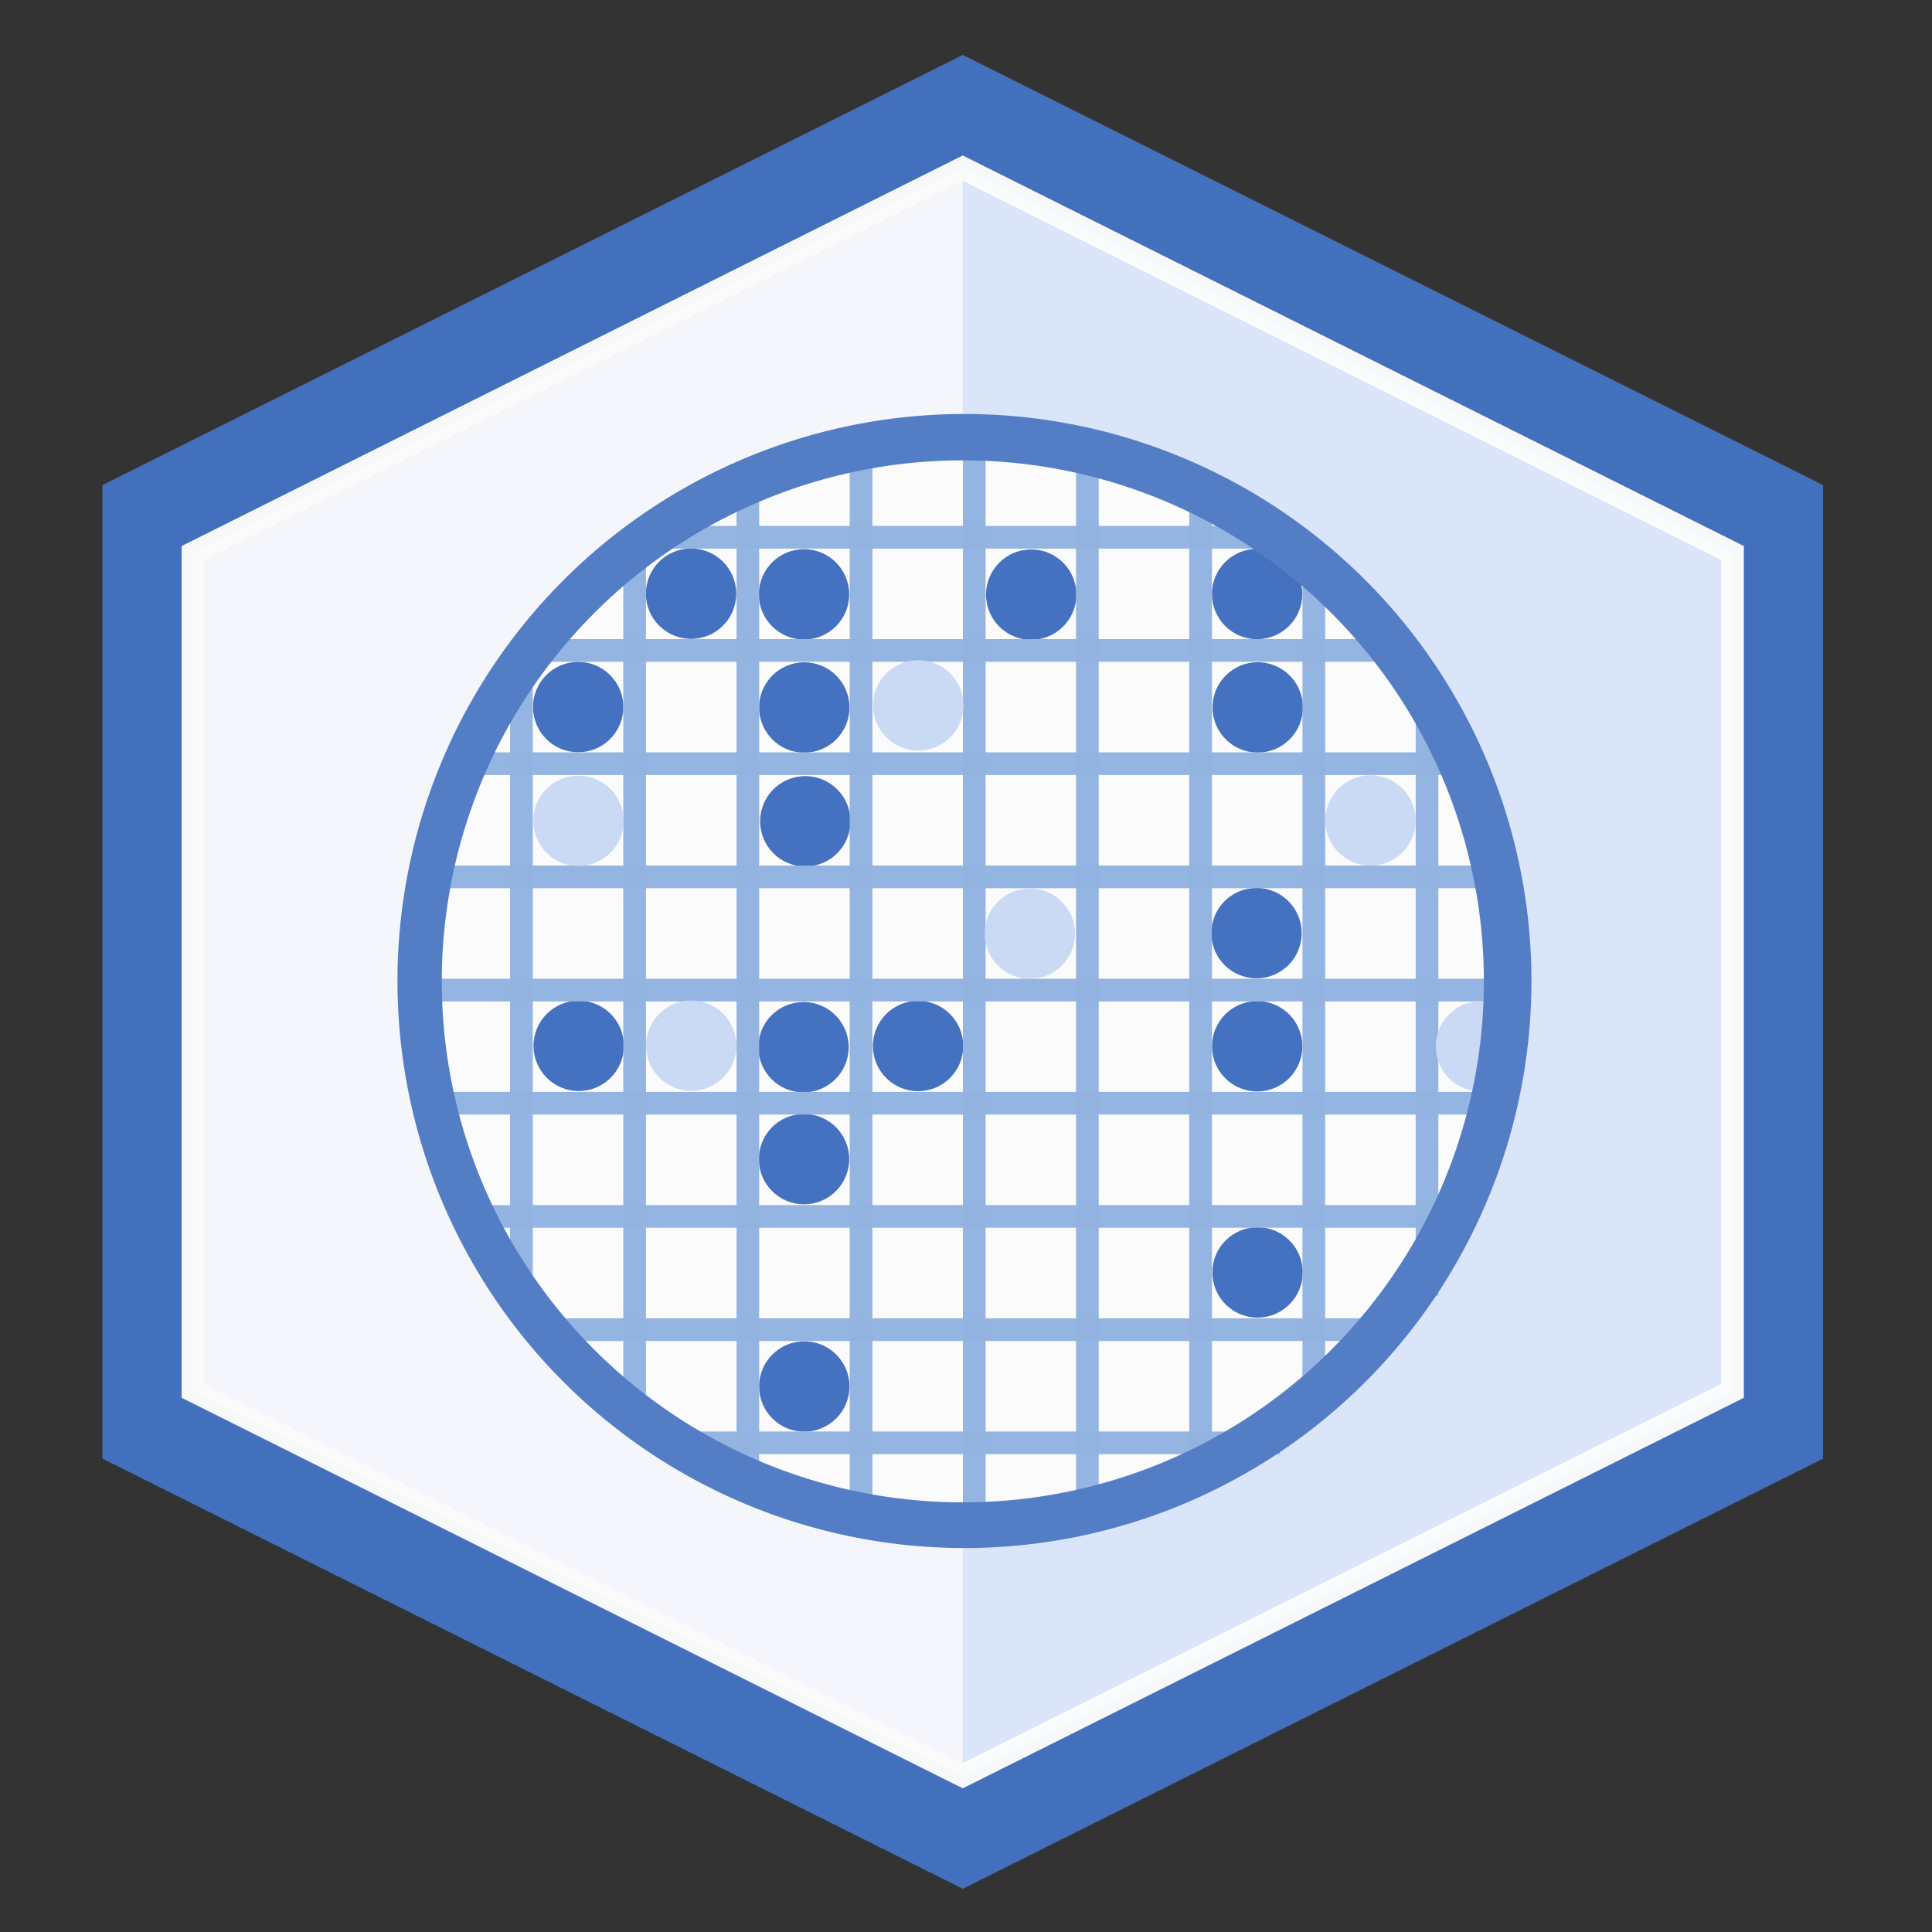
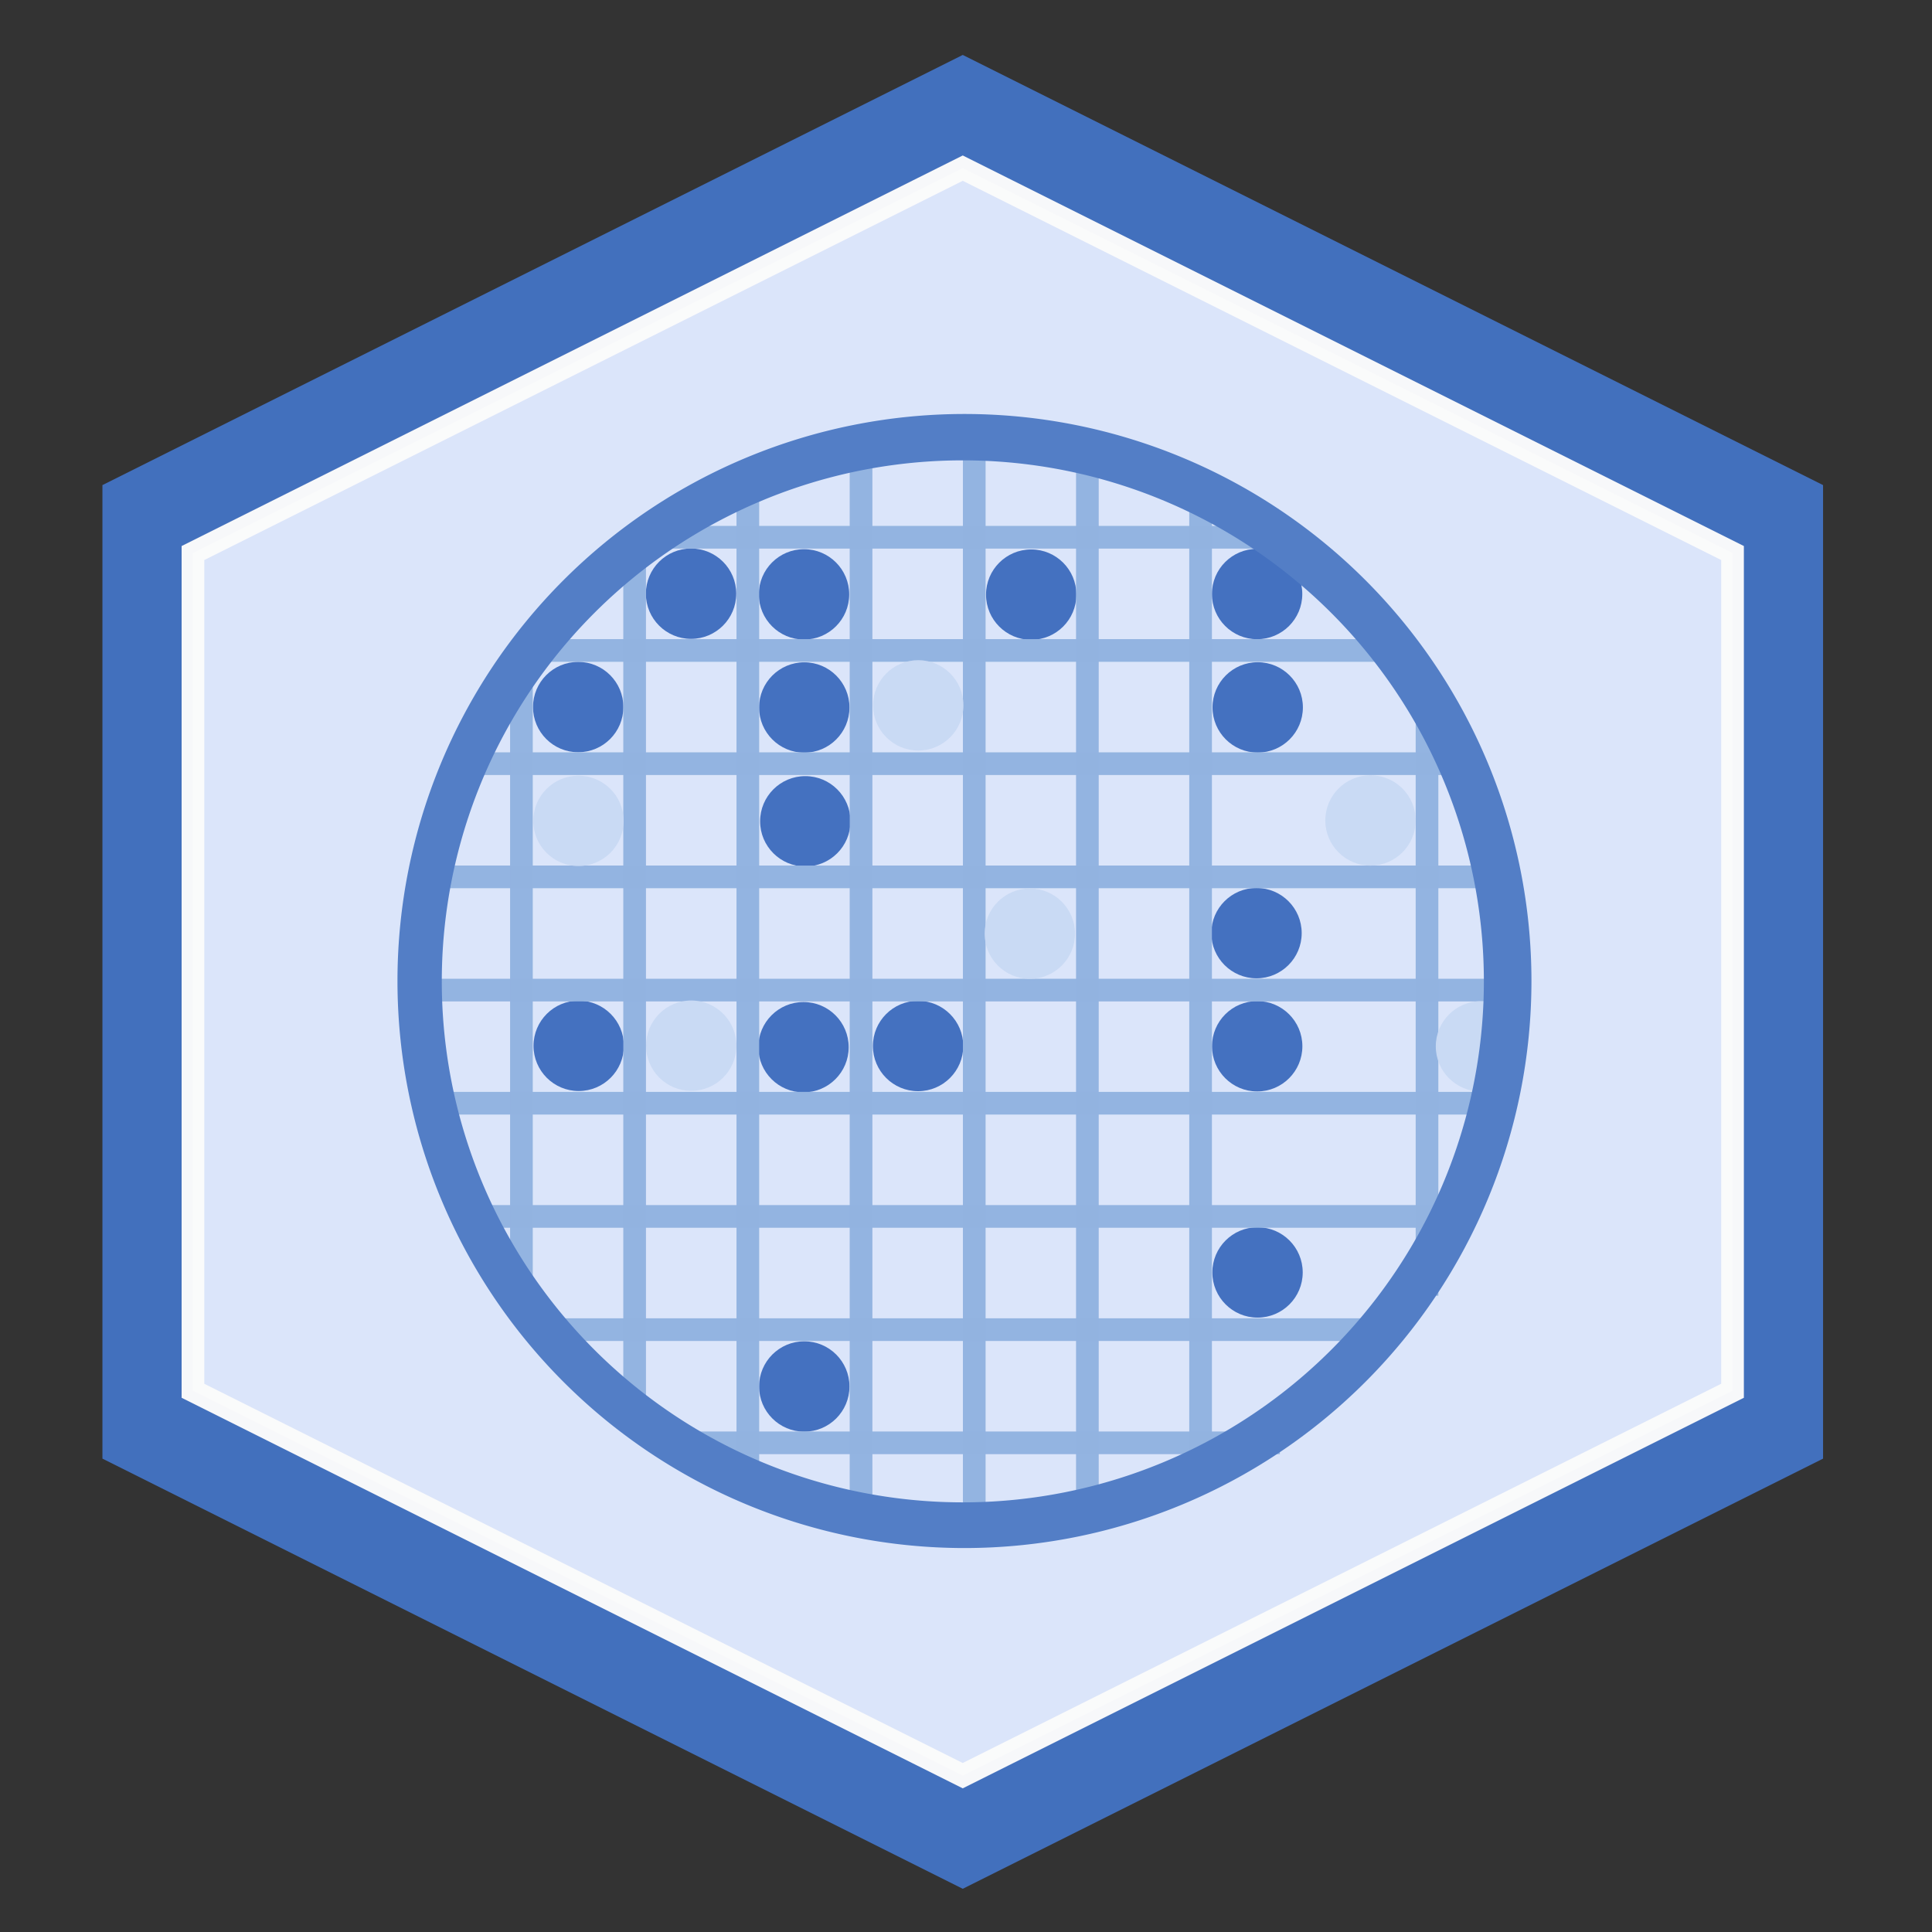
<svg xmlns="http://www.w3.org/2000/svg" xmlns:ns1="http://www.inkscape.org/namespaces/inkscape" xmlns:ns2="http://sodipodi.sourceforge.net/DTD/sodipodi-0.dtd" width="64pt" height="64pt" viewBox="0 0 22.578 22.578" version="1.1" id="svg8" ns1:version="0.92.4 (5da689c313, 2019-01-14)" ns2:docname="sieve_of_eratosthenes.svg">
  <rect x="0" y="0" width="22.578" height="22.578" fill="#333333" stroke="none" />
  <defs id="defs2" />
  <ns2:namedview id="base" pagecolor="#ffffff" bordercolor="#666666" borderopacity="1.0" ns1:pageopacity="0.0" ns1:pageshadow="2" ns1:zoom="9.4453125" ns1:cx="31.794044" ns1:cy="40.047383" ns1:document-units="pt" ns1:current-layer="layer1" showgrid="true" units="pt" ns1:window-width="2170" ns1:window-height="1138" ns1:window-x="108" ns1:window-y="103" ns1:window-maximized="0">
    <ns1:grid type="xygrid" id="grid4518" />
  </ns2:namedview>
  <g ns1:label="Layer 1" ns1:groupmode="layer" id="layer1" transform="translate(0,-274.422)" style="opacity:0.98">
    <path ns1:connector-curvature="0" id="path1130-5-9-5-2-8" d="m 1.197,280.091 10.054,-5.027 10.054,5.027 v 11.377 l -10.054,5.027 -10.054,-5.027 z" style="opacity:0.98;fill:#4372c3;fill-opacity:1;stroke:none;stroke-width:0.265px;stroke-linecap:butt;stroke-linejoin:miter;stroke-opacity:1" />
    <path ns2:nodetypes="ccccccc" ns1:connector-curvature="0" id="path1132-8-6-2-9-5" d="m 11.251,276.387 -8.996,4.498 v 9.79 l 8.996,4.498 8.996,-4.498 v -9.79 z" style="opacity:0.98;fill:#e1ebff;fill-opacity:1;stroke:none;stroke-width:0.265;stroke-linecap:butt;stroke-linejoin:miter;stroke-miterlimit:4;stroke-dasharray:none;stroke-opacity:1" />
-     <path ns1:connector-curvature="0" id="path1134-3-1-9-4-7" d="m 11.251,276.387 -8.996,4.498 v 9.79 l 8.996,4.498 z" style="opacity:0.98;fill:#fafaff;fill-opacity:1;stroke:none;stroke-width:0.265px;stroke-linecap:butt;stroke-linejoin:miter;stroke-opacity:1" />
    <path ns2:nodetypes="ccccccc" ns1:connector-curvature="0" id="path1136-5-6-0-5-5" d="m 11.251,276.387 -8.996,4.498 v 9.79 l 8.996,4.498 8.996,-4.498 v -9.79 z" style="opacity:0.98;fill:none;fill-opacity:1;stroke:#ffffff;stroke-width:0.265;stroke-linecap:butt;stroke-linejoin:miter;stroke-miterlimit:4;stroke-dasharray:none;stroke-opacity:1" />
-     <circle style="opacity:1;fill:#ffffff;fill-opacity:0.993;fill-rule:nonzero;stroke:none;stroke-width:0.265;stroke-linecap:round;stroke-linejoin:round;stroke-miterlimit:4;stroke-dasharray:none;stroke-dashoffset:0;stroke-opacity:1;paint-order:fill markers stroke" id="path10408" cx="11.286" cy="285.846" r="6.218" />
    <circle style="opacity:1;fill:#4472c3;fill-opacity:1;fill-rule:nonzero;stroke:none;stroke-width:0.023;stroke-linecap:round;stroke-linejoin:round;stroke-miterlimit:4;stroke-dasharray:none;stroke-dashoffset:0;stroke-opacity:0.98;paint-order:fill markers stroke" id="circle4849-1-2-3" cx="8.076" cy="281.36" r="0.528" />
    <circle style="opacity:1;fill:#4472c3;fill-opacity:1;fill-rule:nonzero;stroke:none;stroke-width:0.023;stroke-linecap:round;stroke-linejoin:round;stroke-miterlimit:4;stroke-dasharray:none;stroke-dashoffset:0;stroke-opacity:0.98;paint-order:fill markers stroke" id="circle4849-1-2-3-9" cx="9.396" cy="281.368" r="0.528" />
    <circle style="opacity:1;fill:#4472c3;fill-opacity:1;fill-rule:nonzero;stroke:none;stroke-width:0.023;stroke-linecap:round;stroke-linejoin:round;stroke-miterlimit:4;stroke-dasharray:none;stroke-dashoffset:0;stroke-opacity:0.98;paint-order:fill markers stroke" id="circle4849-1-2-3-0" cx="12.051" cy="281.371" r="0.528" />
    <circle style="opacity:1;fill:#4472c3;fill-opacity:1;fill-rule:nonzero;stroke:none;stroke-width:0.023;stroke-linecap:round;stroke-linejoin:round;stroke-miterlimit:4;stroke-dasharray:none;stroke-dashoffset:0;stroke-opacity:0.98;paint-order:fill markers stroke" id="circle4849-1-2-3-8" cx="14.691" cy="281.364" r="0.528" />
    <circle style="opacity:1;fill:#4472c3;fill-opacity:1;fill-rule:nonzero;stroke:none;stroke-width:0.023;stroke-linecap:round;stroke-linejoin:round;stroke-miterlimit:4;stroke-dasharray:none;stroke-dashoffset:0;stroke-opacity:0.98;paint-order:fill markers stroke" id="circle4849-1-2-3-2" cx="6.757" cy="282.685" r="0.528" />
    <circle style="opacity:1;fill:#4472c3;fill-opacity:1;fill-rule:nonzero;stroke:none;stroke-width:0.023;stroke-linecap:round;stroke-linejoin:round;stroke-miterlimit:4;stroke-dasharray:none;stroke-dashoffset:0;stroke-opacity:0.98;paint-order:fill markers stroke" id="circle4849-1-2-3-88" cx="9.399" cy="282.69" r="0.528" />
    <circle style="opacity:1;fill:#4472c3;fill-opacity:1;fill-rule:nonzero;stroke:none;stroke-width:0.023;stroke-linecap:round;stroke-linejoin:round;stroke-miterlimit:4;stroke-dasharray:none;stroke-dashoffset:0;stroke-opacity:0.98;paint-order:fill markers stroke" id="circle4849-1-2-3-3" cx="14.698" cy="282.689" r="0.528" />
    <circle style="opacity:1;fill:#4472c3;fill-opacity:1;fill-rule:nonzero;stroke:none;stroke-width:0.023;stroke-linecap:round;stroke-linejoin:round;stroke-miterlimit:4;stroke-dasharray:none;stroke-dashoffset:0;stroke-opacity:0.98;paint-order:fill markers stroke" id="circle4849-1-2-3-6" cx="9.411" cy="284.02" r="0.528" />
    <circle style="opacity:1;fill:#4472c3;fill-opacity:1;fill-rule:nonzero;stroke:none;stroke-width:0.023;stroke-linecap:round;stroke-linejoin:round;stroke-miterlimit:4;stroke-dasharray:none;stroke-dashoffset:0;stroke-opacity:0.98;paint-order:fill markers stroke" id="circle4849-1-2-3-6-4" cx="14.684" cy="285.327" r="0.528" />
    <circle style="opacity:1;fill:#4472c3;fill-opacity:1;fill-rule:nonzero;stroke:none;stroke-width:0.023;stroke-linecap:round;stroke-linejoin:round;stroke-miterlimit:4;stroke-dasharray:none;stroke-dashoffset:0;stroke-opacity:0.98;paint-order:fill markers stroke" id="circle4849-1-2-3-6-0" cx="14.692" cy="286.649" r="0.528" />
    <circle style="opacity:1;fill:#4472c3;fill-opacity:1;fill-rule:nonzero;stroke:none;stroke-width:0.023;stroke-linecap:round;stroke-linejoin:round;stroke-miterlimit:4;stroke-dasharray:none;stroke-dashoffset:0;stroke-opacity:0.98;paint-order:fill markers stroke" id="circle4849-1-2-3-6-2" cx="9.39" cy="286.66" r="0.528" />
    <circle style="opacity:1;fill:#4472c3;fill-opacity:1;fill-rule:nonzero;stroke:none;stroke-width:0.023;stroke-linecap:round;stroke-linejoin:round;stroke-miterlimit:4;stroke-dasharray:none;stroke-dashoffset:0;stroke-opacity:0.98;paint-order:fill markers stroke" id="circle4849-1-2-3-6-24" cx="6.763" cy="286.644" r="0.528" />
    <circle style="opacity:1;fill:#4472c3;fill-opacity:1;fill-rule:nonzero;stroke:none;stroke-width:0.023;stroke-linecap:round;stroke-linejoin:round;stroke-miterlimit:4;stroke-dasharray:none;stroke-dashoffset:0;stroke-opacity:0.98;paint-order:fill markers stroke" id="circle4849-1-2-3-6-42" cx="10.729" cy="286.646" r="0.528" />
-     <circle style="opacity:1;fill:#4472c3;fill-opacity:1;fill-rule:nonzero;stroke:none;stroke-width:0.023;stroke-linecap:round;stroke-linejoin:round;stroke-miterlimit:4;stroke-dasharray:none;stroke-dashoffset:0;stroke-opacity:0.98;paint-order:fill markers stroke" id="circle4849-1-2-3-6-01" cx="9.396" cy="287.968" r="0.528" />
    <circle style="opacity:1;fill:#4472c3;fill-opacity:1;fill-rule:nonzero;stroke:none;stroke-width:0.023;stroke-linecap:round;stroke-linejoin:round;stroke-miterlimit:4;stroke-dasharray:none;stroke-dashoffset:0;stroke-opacity:0.98;paint-order:fill markers stroke" id="circle4849-1-2-3-6-7" cx="14.696" cy="289.292" r="0.528" />
    <circle style="opacity:1;fill:#4472c3;fill-opacity:1;fill-rule:nonzero;stroke:none;stroke-width:0.023;stroke-linecap:round;stroke-linejoin:round;stroke-miterlimit:4;stroke-dasharray:none;stroke-dashoffset:0;stroke-opacity:0.98;paint-order:fill markers stroke" id="circle4849-1-2-3-6-8" cx="9.399" cy="290.625" r="0.528" />
    <rect style="opacity:1;fill:#94b5e3;fill-opacity:0.98;fill-rule:nonzero;stroke:none;stroke-width:0.091;stroke-linecap:round;stroke-linejoin:round;stroke-miterlimit:4;stroke-dasharray:none;stroke-dashoffset:0;stroke-opacity:1;paint-order:fill markers stroke" id="rect9355" width="10.054" height="0.265" x="6.225" y="281.891" />
    <rect style="opacity:1;fill:#94b5e3;fill-opacity:0.98;fill-rule:nonzero;stroke:none;stroke-width:0.098;stroke-linecap:round;stroke-linejoin:round;stroke-miterlimit:4;stroke-dasharray:none;stroke-dashoffset:0;stroke-opacity:1;paint-order:fill markers stroke" id="rect9355-1" width="11.642" height="0.265" x="5.432" y="283.214" />
    <rect style="opacity:1;fill:#94b5e3;fill-opacity:0.98;fill-rule:nonzero;stroke:none;stroke-width:0.1;stroke-linecap:round;stroke-linejoin:round;stroke-miterlimit:4;stroke-dasharray:none;stroke-dashoffset:0;stroke-opacity:1;paint-order:fill markers stroke" id="rect9355-1-0" width="12.171" height="0.265" x="5.167" y="284.537" />
    <rect style="opacity:1;fill:#94b5e3;fill-opacity:0.98;fill-rule:nonzero;stroke:none;stroke-width:0.102;stroke-linecap:round;stroke-linejoin:round;stroke-miterlimit:4;stroke-dasharray:none;stroke-dashoffset:0;stroke-opacity:1;paint-order:fill markers stroke" id="rect9355-1-0-9" width="12.7" height="0.265" x="4.903" y="285.86" />
    <rect style="opacity:1;fill:#94b5e3;fill-opacity:0.98;fill-rule:nonzero;stroke:none;stroke-width:0.101;stroke-linecap:round;stroke-linejoin:round;stroke-miterlimit:4;stroke-dasharray:none;stroke-dashoffset:0;stroke-opacity:1;paint-order:fill markers stroke" id="rect9355-1-0-9-2" width="12.435" height="0.265" x="4.903" y="287.182" />
    <rect style="opacity:1;fill:#94b5e3;fill-opacity:0.98;fill-rule:nonzero;stroke:none;stroke-width:0.098;stroke-linecap:round;stroke-linejoin:round;stroke-miterlimit:4;stroke-dasharray:none;stroke-dashoffset:0;stroke-opacity:1;paint-order:fill markers stroke" id="rect9355-1-0-9-2-7" width="11.642" height="0.265" x="5.432" y="288.505" />
    <rect style="opacity:1;fill:#94b5e3;fill-opacity:0.98;fill-rule:nonzero;stroke:none;stroke-width:0.091;stroke-linecap:round;stroke-linejoin:round;stroke-miterlimit:4;stroke-dasharray:none;stroke-dashoffset:0;stroke-opacity:1;paint-order:fill markers stroke" id="rect9355-1-0-9-2-7-4" width="10.054" height="0.265" x="6.225" y="289.828" />
    <rect style="opacity:1;fill:#94b5e3;fill-opacity:0.98;fill-rule:nonzero;stroke:none;stroke-width:0.076;stroke-linecap:round;stroke-linejoin:round;stroke-miterlimit:4;stroke-dasharray:none;stroke-dashoffset:0;stroke-opacity:1;paint-order:fill markers stroke" id="rect9355-1-0-9-2-7-4-3" width="7.144" height="0.265" x="7.813" y="291.151" />
    <rect style="opacity:1;fill:#94b5e3;fill-opacity:0.98;fill-rule:nonzero;stroke:none;stroke-width:0.1;stroke-linecap:round;stroke-linejoin:round;stroke-miterlimit:4;stroke-dasharray:none;stroke-dashoffset:0;stroke-opacity:1;paint-order:fill markers stroke" id="rect9462" width="0.265" height="12.171" x="9.93" y="279.774" />
    <rect style="opacity:1;fill:#94b5e3;fill-opacity:0.98;fill-rule:nonzero;stroke:none;stroke-width:0.102;stroke-linecap:round;stroke-linejoin:round;stroke-miterlimit:4;stroke-dasharray:none;stroke-dashoffset:0;stroke-opacity:1;paint-order:fill markers stroke" id="rect9462-9" width="0.265" height="12.7" x="11.253" y="279.51" />
    <rect style="opacity:1;fill:#94b5e3;fill-opacity:0.98;fill-rule:nonzero;stroke:none;stroke-width:0.076;stroke-linecap:round;stroke-linejoin:round;stroke-miterlimit:4;stroke-dasharray:none;stroke-dashoffset:0;stroke-opacity:1;paint-order:fill markers stroke" id="rect9355-3" width="7.144" height="0.265" x="7.813" y="280.568" />
    <rect style="opacity:1;fill:#94b5e3;fill-opacity:0.98;fill-rule:nonzero;stroke:none;stroke-width:0.1;stroke-linecap:round;stroke-linejoin:round;stroke-miterlimit:4;stroke-dasharray:none;stroke-dashoffset:0;stroke-opacity:1;paint-order:fill markers stroke" id="rect9462-9-4" width="0.265" height="12.171" x="12.575" y="279.774" />
    <rect style="opacity:1;fill:#94b5e3;fill-opacity:0.98;fill-rule:nonzero;stroke:none;stroke-width:0.096;stroke-linecap:round;stroke-linejoin:round;stroke-miterlimit:4;stroke-dasharray:none;stroke-dashoffset:0;stroke-opacity:1;paint-order:fill markers stroke" id="rect9462-9-9" width="0.265" height="11.377" x="13.898" y="280.303" />
-     <rect style="opacity:1;fill:#94b5e3;fill-opacity:0.98;fill-rule:nonzero;stroke:none;stroke-width:0.089;stroke-linecap:round;stroke-linejoin:round;stroke-miterlimit:4;stroke-dasharray:none;stroke-dashoffset:0;stroke-opacity:1;paint-order:fill markers stroke" id="rect9462-9-42" width="0.265" height="9.79" x="15.221" y="281.097" />
    <rect style="opacity:1;fill:#94b5e3;fill-opacity:0.98;fill-rule:nonzero;stroke:none;stroke-width:0.075;stroke-linecap:round;stroke-linejoin:round;stroke-miterlimit:4;stroke-dasharray:none;stroke-dashoffset:0;stroke-opacity:1;paint-order:fill markers stroke" id="rect9462-9-6" width="0.265" height="6.879" x="16.544" y="282.685" />
    <rect style="opacity:1;fill:#94b5e3;fill-opacity:0.98;fill-rule:nonzero;stroke:none;stroke-width:0.099;stroke-linecap:round;stroke-linejoin:round;stroke-miterlimit:4;stroke-dasharray:none;stroke-dashoffset:0;stroke-opacity:1;paint-order:fill markers stroke" id="rect9462-9-0" width="0.265" height="11.906" x="8.607" y="280.039" />
    <rect style="opacity:1;fill:#94b5e3;fill-opacity:0.98;fill-rule:nonzero;stroke:none;stroke-width:0.091;stroke-linecap:round;stroke-linejoin:round;stroke-miterlimit:4;stroke-dasharray:none;stroke-dashoffset:0;stroke-opacity:1;paint-order:fill markers stroke" id="rect9462-9-8" width="0.265" height="10.054" x="7.284" y="280.832" />
    <rect style="opacity:1;fill:#94b5e3;fill-opacity:0.98;fill-rule:nonzero;stroke:none;stroke-width:0.076;stroke-linecap:round;stroke-linejoin:round;stroke-miterlimit:4;stroke-dasharray:none;stroke-dashoffset:0;stroke-opacity:1;paint-order:fill markers stroke" id="rect9462-9-3" width="0.265" height="7.144" x="5.961" y="282.42" />
    <circle style="opacity:1;fill:#ccdcf8;fill-opacity:0.98;fill-rule:nonzero;stroke:none;stroke-width:0.023;stroke-linecap:round;stroke-linejoin:round;stroke-miterlimit:4;stroke-dasharray:none;stroke-dashoffset:0;stroke-opacity:0.98;paint-order:fill markers stroke" id="circle4849-1-2-3-6-42-8" cx="10.731" cy="282.665" r="0.528" />
    <circle style="opacity:1;fill:#ccdcf8;fill-opacity:0.98;fill-rule:nonzero;stroke:none;stroke-width:0.023;stroke-linecap:round;stroke-linejoin:round;stroke-miterlimit:4;stroke-dasharray:none;stroke-dashoffset:0;stroke-opacity:0.98;paint-order:fill markers stroke" id="circle4849-1-2-3-6-42-8-5" cx="6.76" cy="284.015" r="0.528" ns1:transform-center-x="-4.2784347" ns1:transform-center-y="5.5065039" />
    <circle style="opacity:1;fill:#ccdcf8;fill-opacity:0.98;fill-rule:nonzero;stroke:none;stroke-width:0.023;stroke-linecap:round;stroke-linejoin:round;stroke-miterlimit:4;stroke-dasharray:none;stroke-dashoffset:0;stroke-opacity:0.98;paint-order:fill markers stroke" id="circle4849-1-2-3-6-42-8-6" cx="12.035" cy="285.333" r="0.528" ns1:transform-center-x="-1.743066" ns1:transform-center-y="0.039615136" />
    <circle style="opacity:1;fill:#ccdcf8;fill-opacity:0.98;fill-rule:nonzero;stroke:none;stroke-width:0.023;stroke-linecap:round;stroke-linejoin:round;stroke-miterlimit:4;stroke-dasharray:none;stroke-dashoffset:0;stroke-opacity:0.98;paint-order:fill markers stroke" id="circle4849-1-2-3-6-42-8-4" cx="16.016" cy="284.01" r="0.528" ns1:transform-center-x="3.3672865" ns1:transform-center-y="1.5449903" />
    <circle style="opacity:1;fill:#ccdcf8;fill-opacity:0.98;fill-rule:nonzero;stroke:none;stroke-width:0.023;stroke-linecap:round;stroke-linejoin:round;stroke-miterlimit:4;stroke-dasharray:none;stroke-dashoffset:0;stroke-opacity:0.98;paint-order:fill markers stroke" id="circle4849-1-2-3-6-42-8-57" cx="8.078" cy="286.642" r="0.528" ns1:transform-center-x="-0.43576649" ns1:transform-center-y="0.51499677" />
    <circle style="opacity:1;fill:#ccdcf8;fill-opacity:0.98;fill-rule:nonzero;stroke:none;stroke-width:0.023;stroke-linecap:round;stroke-linejoin:round;stroke-miterlimit:4;stroke-dasharray:none;stroke-dashoffset:0;stroke-opacity:0.98;paint-order:fill markers stroke" id="circle4849-1-2-3-6-42-8-57-1" cx="17.307" cy="286.65" r="0.528" ns1:transform-center-x="-0.43576649" ns1:transform-center-y="0.51499677" />
    <path style="opacity:1;fill:#5480c9;fill-opacity:1;fill-rule:nonzero;stroke:none;stroke-width:0.098;stroke-linecap:round;stroke-linejoin:round;stroke-miterlimit:4;stroke-dasharray:none;stroke-dashoffset:0;stroke-opacity:1;paint-order:fill markers stroke" d="m 11.271,279.26 a 6.627,6.627 0 0 0 -6.626,6.627 6.627,6.627 0 0 0 6.626,6.626 6.627,6.627 0 0 0 6.626,-6.626 6.627,6.627 0 0 0 -6.626,-6.627 z m -0.019,0.542 a 6.088,6.088 0 0 1 6.089,6.088 6.088,6.088 0 0 1 -6.089,6.089 6.088,6.088 0 0 1 -6.089,-6.089 6.088,6.088 0 0 1 6.089,-6.088 z" id="path9242" ns1:connector-curvature="0" />
  </g>
</svg>